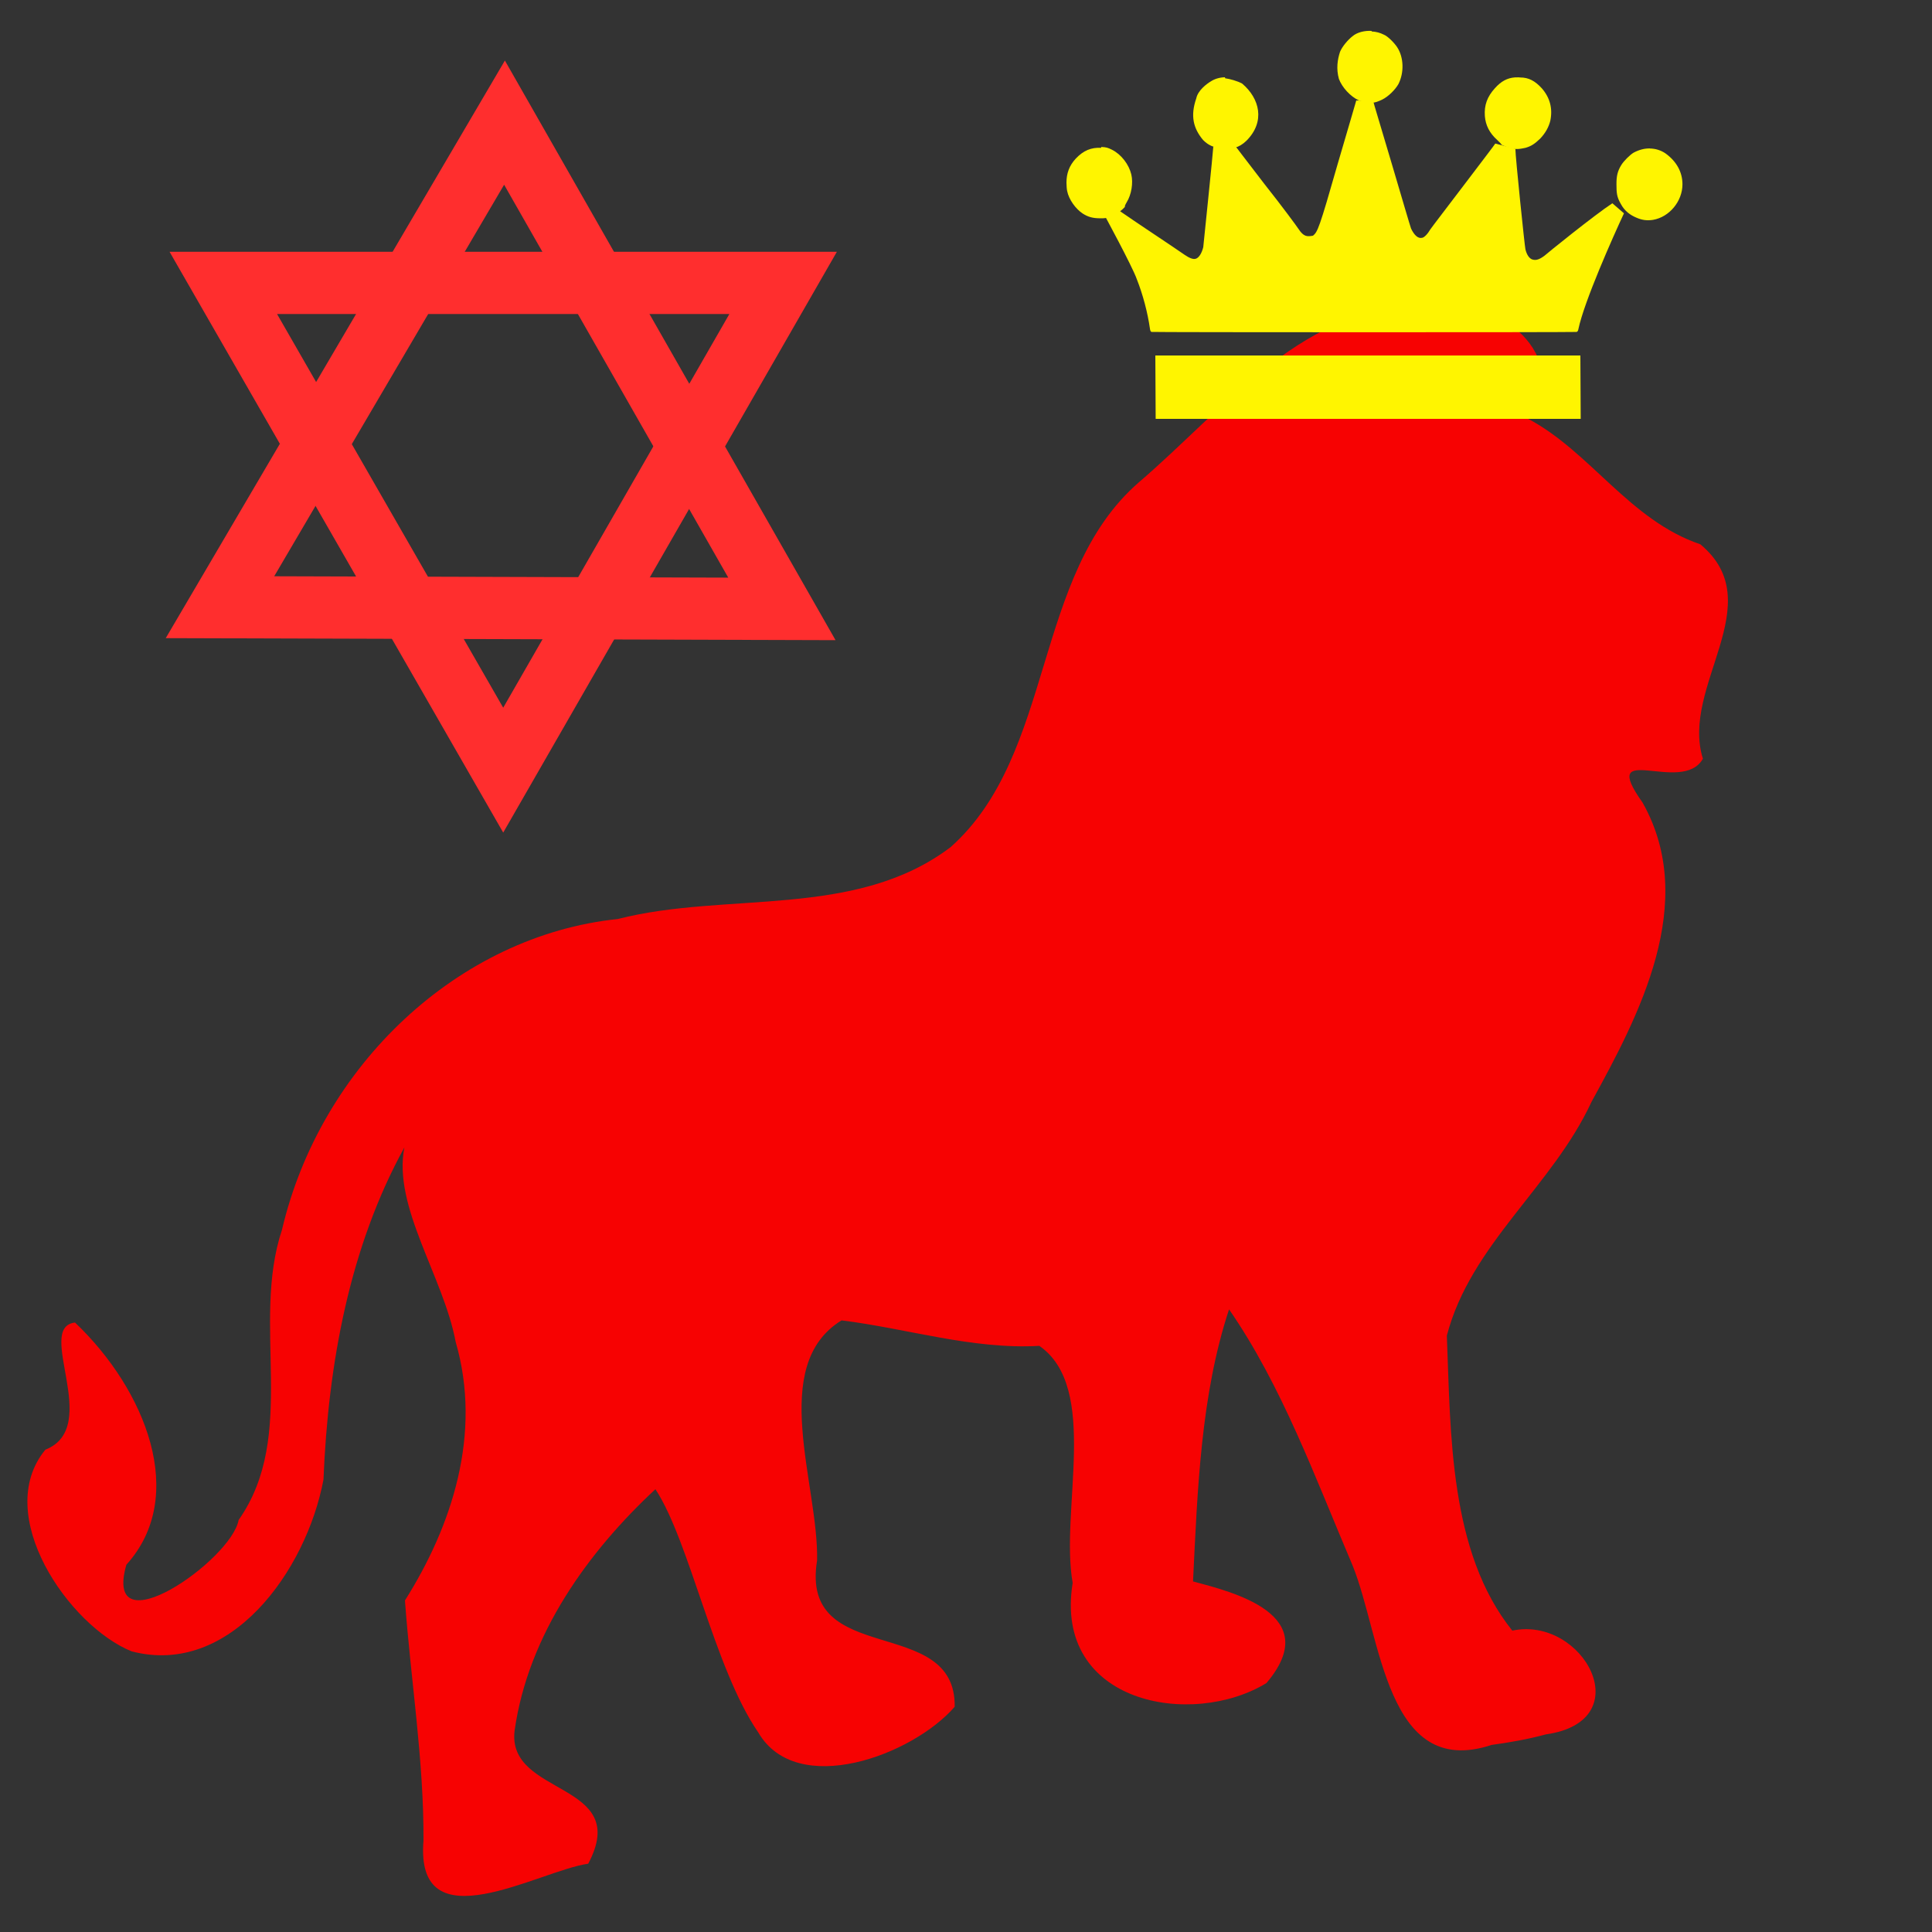
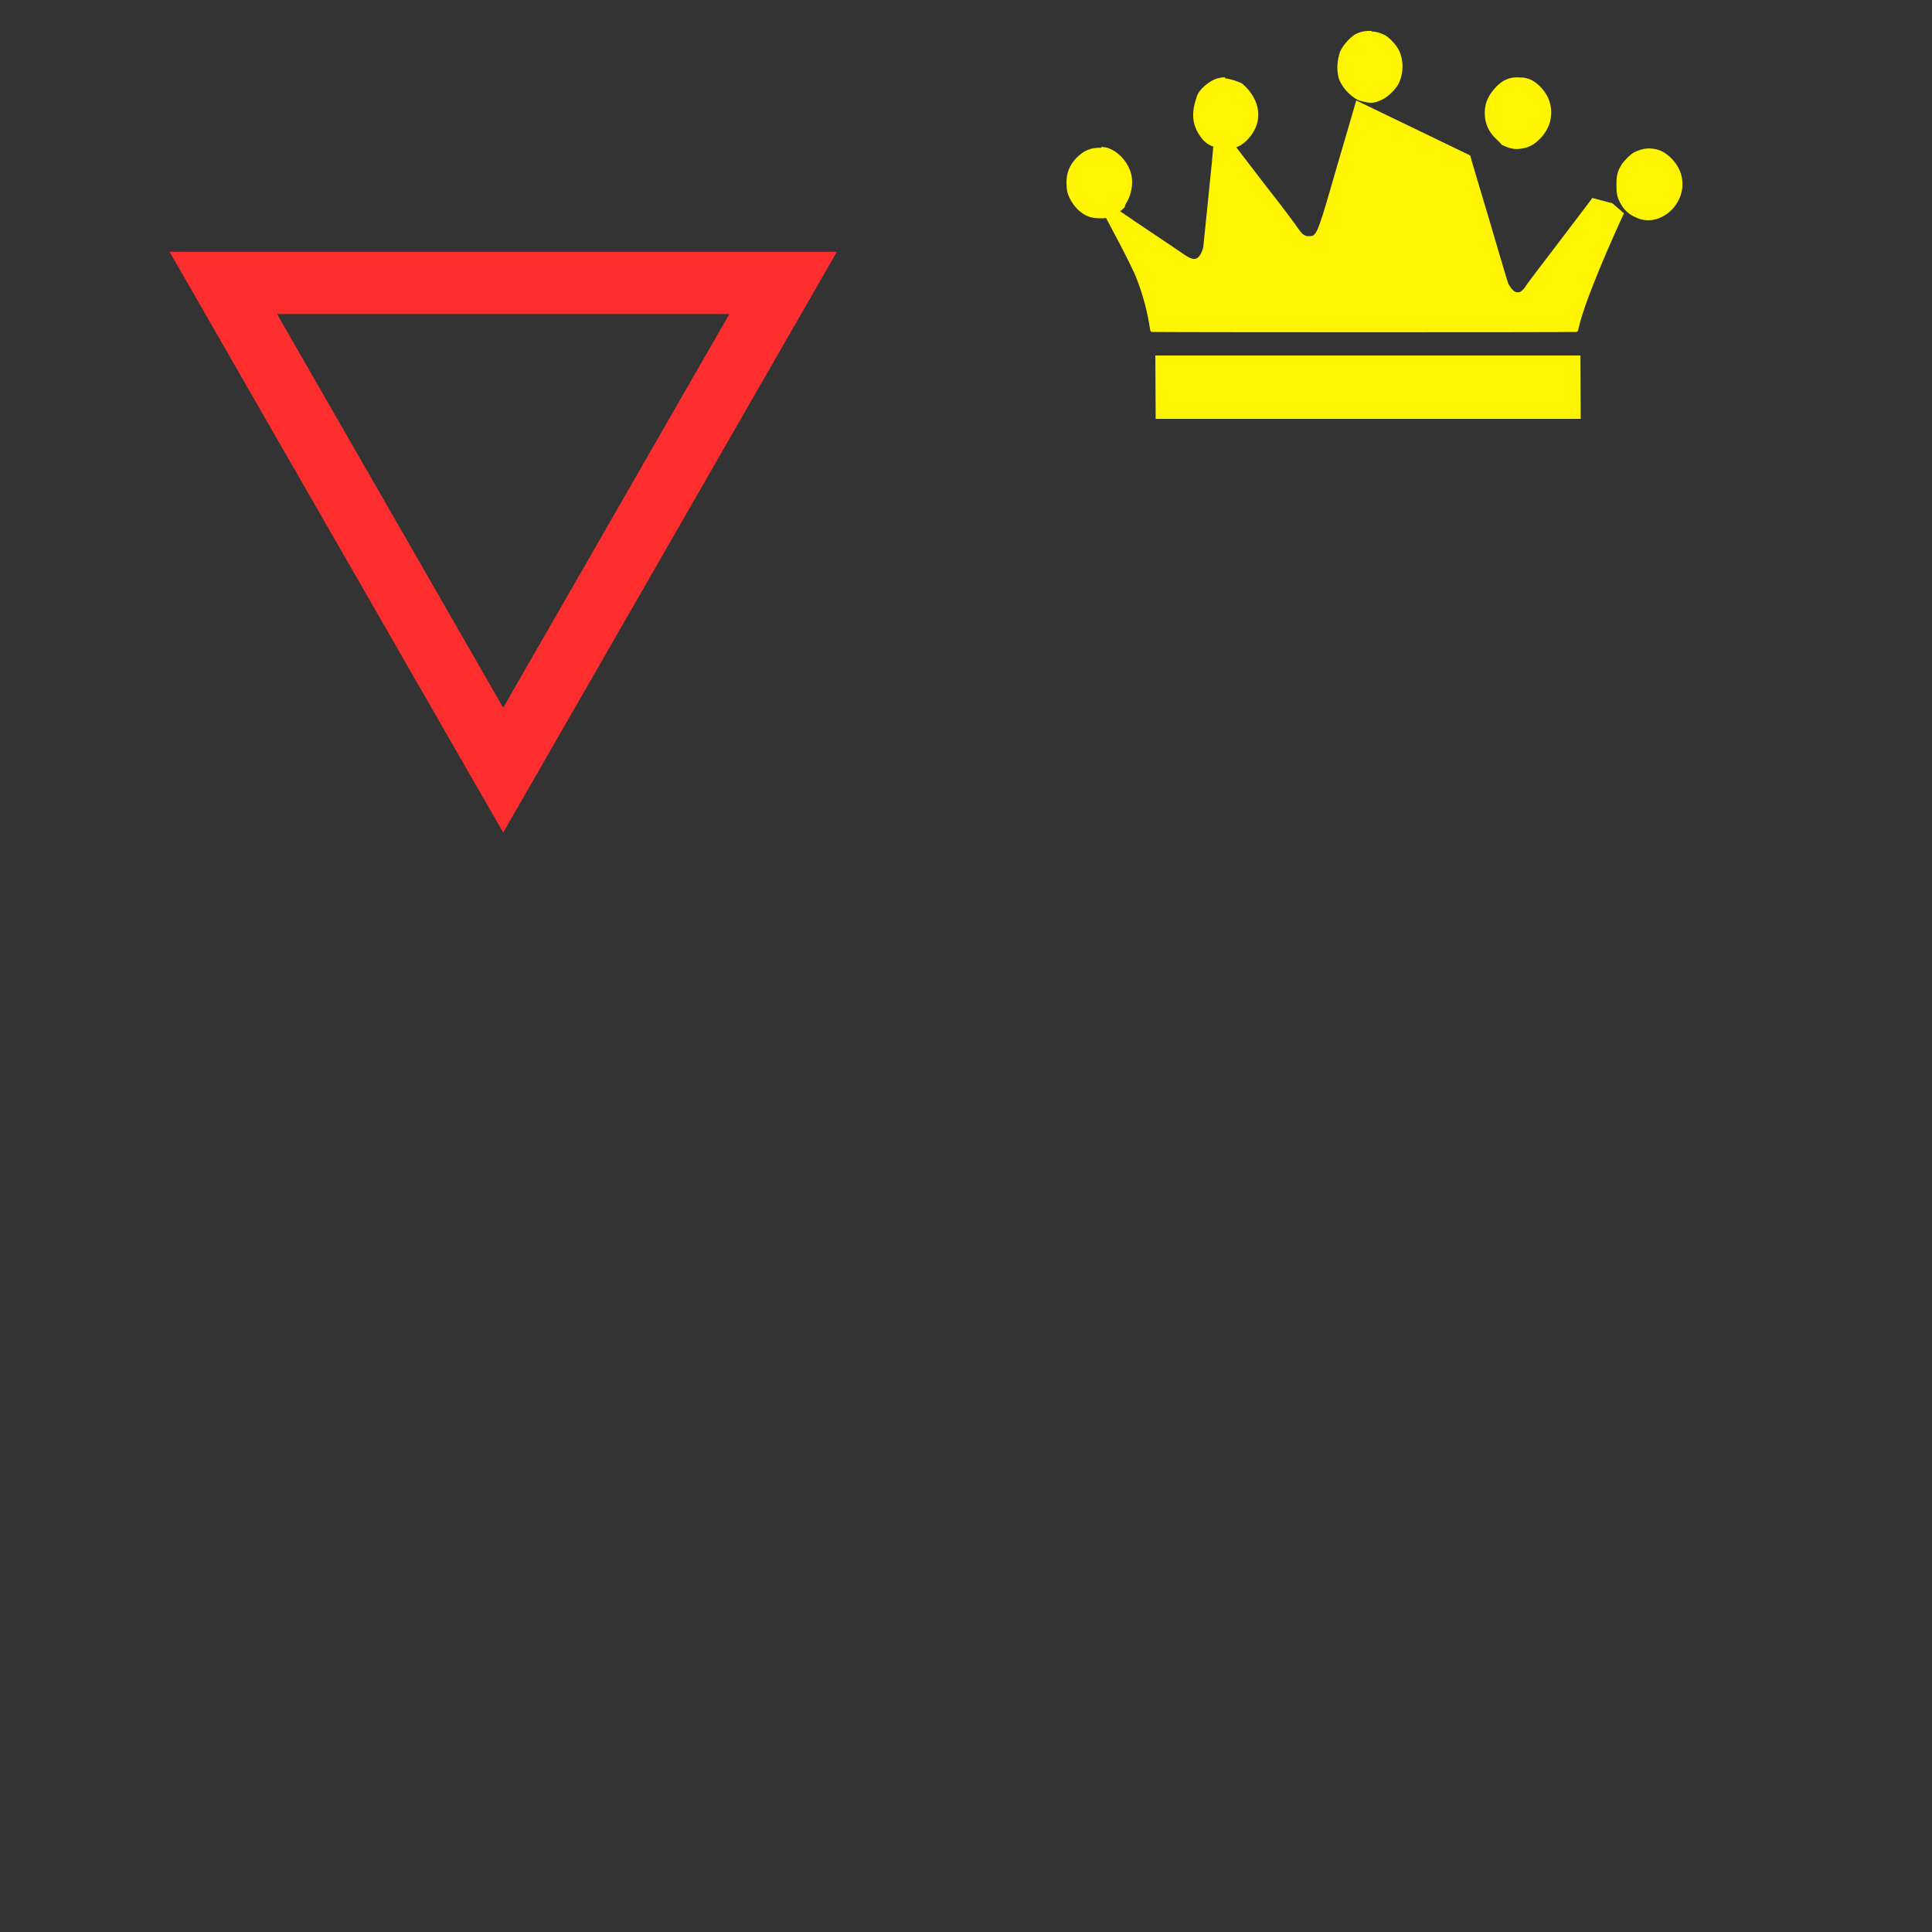
<svg xmlns="http://www.w3.org/2000/svg" version="1.1" width="100" height="100" style="background-color: rgb(17, 0, 209);" viewBox="0 0 100 100">
  <rect x="0" y="0" width="100" height="100" fill="#333333" stroke="none" />
  <svg height="100" viewBox="0 0 100 100" width="100" version="1.1" data-fname="mam-leon_2.svg" ica="0" style="background-color: rgb(17, 0, 209);">
    <g transform="translate(-13,-1) scale(1.2,1.2) rotate(-12,50,50)" scale="1.2" xtranslate="-13" ytranslate="-1" style="opacity: 0.96;">
-       <path d="m69.182 80.762c-4.768.516-3.658-5.572-4.246-8.837-.783-3.993-1.363-8.188-2.912-11.895-1.959 3.353-2.955 7.349-3.96 11.155 1.575.801 5.263 2.576 2.185 4.947-3.545 1.249-9.186-1.03-7.277-5.963.111-3.181 2.902-7.983.72-10.301-2.854-.438-5.419-1.918-8.116-2.849-3.509 1.25-2.437 6.725-3.184 9.907-1.724 4.415 5.391 3.481 4.492 7.41-2.216 1.674-7.484 2.45-8.516-.675-1.29-3.112-1.177-8.678-2.159-11.188-3.378 2.022-6.665 4.973-8.106 8.921-.934 2.725 4.507 3.185 1.912 6.277-2.137-.153-8.043 1.886-6.744-2.447.741-3.39.902-6.886 1.373-10.304 2.658-2.727 4.761-6.346 4.458-10.455.073-2.854-1.446-6.263-.421-8.661-3.215 3.723-5.157 8.456-6.392 13.29-1.546 3.701-5.711 7.492-9.633 5.523-2.418-1.633-4.671-7.018-1.831-9.282 2.623-.439.638-5.257 2.39-5.099 2.378 3.461 3.227 8.345-.005 10.68-1.786 3.375 4.474.755 5.138-.882 3.283-3.047 2.262-8.158 4.43-11.851 3.096-6.586 10.088-10.834 16.954-10.104 4.863-.198 10.018 2.142 14.691-.049 5.252-2.994 5.882-10.742 11.202-13.697 4.324-2.349 8.736-6.195 13.905-4.826 2.941.107 5.628 3.439 3.089 5.624 2.336 1.947 3.375 5.198 6.149 6.846 2.467 3.131-2.126 5.802-1.814 9.07-1.198 1.368-4.282-1.79-2.939 1.31 1.48 4.721-2.071 8.961-4.841 12.171-2.4 3.209-6.377 4.929-8.197 8.562-.716 4.171-1.843 9.154.116 13.034 3.125.005 4.599 4.961.488 4.679-.799.044-1.601.016-2.398-.043z" style="fill: rgb(255, 0, 0);" idkol="ikol0" />
-     </g>
+       </g>
  </svg>
  <svg width="100" height="100" version="1.1" viewBox="0 0 100 100" data-fname="cabeza-corona_1.svg" ica="1" style="background-color: rgb(17, 0, 209);">
    <g transform="translate(51,-8) scale(0.4,0.4) rotate(0,50,50)" scale="0.4" xtranslate="51" ytranslate="-8">
      <path d="m22 66h55l.043 8.2h-55z" style="fill: rgb(255, 245, 0);" idkol="ikol0" />
-       <path d="m48 33c-.029.092-1.1 3.8-2.4 8.2-2.4 8.4-2.6 8.8-3.2 9.3-.77.13-1.2.16-1.9-.91-.16-.26-2.1-2.9-4.4-5.8-2.2-2.9-4.1-5.3-4.1-5.4l-2.5.6c0 .4-1.3 13-1.3 13-.21.84-.59 1.4-1 1.5-.3.091-.81-.1-1.4-.51-.29-.21-2.5-1.7-4.9-3.3s-4.4-3-4.4-3l-1.2.94s3.7 6.8 4.3 8.5c.79 2 1.4 4.3 1.7 6.4.037.27.1.4.2.43.22.057 54 .061 55 .004.13-.036.2-.13.24-.35.75-3.6 4.5-12 5.9-15l-1.5-1.3c-2.3 1.5-8.6 6.6-8.8 6.8-.67.49-1.1.63-1.6.46-.38-.16-.68-.61-.85-1.3-.1-.4-1.3-12-1.3-13l-2.6-.69c0 .047-1.8 2.4-4 5.3s-4.2 5.5-4.4 5.8c-.34.59-.82 1.1-1.1 1.1-.49.12-1-.35-1.4-1.2-.096-.24-1.2-4-2.5-8.4s-2.4-8-2.4-8.1z" style="fill: rgb(255, 245, 0);" idkol="ikol1" />
+       <path d="m48 33c-.029.092-1.1 3.8-2.4 8.2-2.4 8.4-2.6 8.8-3.2 9.3-.77.13-1.2.16-1.9-.91-.16-.26-2.1-2.9-4.4-5.8-2.2-2.9-4.1-5.3-4.1-5.4l-2.5.6c0 .4-1.3 13-1.3 13-.21.84-.59 1.4-1 1.5-.3.091-.81-.1-1.4-.51-.29-.21-2.5-1.7-4.9-3.3s-4.4-3-4.4-3l-1.2.94s3.7 6.8 4.3 8.5c.79 2 1.4 4.3 1.7 6.4.037.27.1.4.2.43.22.057 54 .061 55 .004.13-.036.2-.13.24-.35.75-3.6 4.5-12 5.9-15l-1.5-1.3l-2.6-.69c0 .047-1.8 2.4-4 5.3s-4.2 5.5-4.4 5.8c-.34.59-.82 1.1-1.1 1.1-.49.12-1-.35-1.4-1.2-.096-.24-1.2-4-2.5-8.4s-2.4-8-2.4-8.1z" style="fill: rgb(255, 245, 0);" idkol="ikol1" />
      <path d="m50 24c-.93-.056-1.9.18-2.5.7-.61.48-1.3 1.3-1.6 2-.33 1-.51 2.2-.15 3.5.4 1.1 1.5 2.3 2.6 2.8 1.6.46 2 .36 3-.11.82-.4 1.7-1.3 2.1-2 .77-1.5.7-3.5-.17-4.8-.38-.57-1.2-1.4-1.7-1.6-.49-.25-1-.39-1.6-.42zm-19 6c-.64.011-1.3.19-1.8.52-.57.33-1.7 1.2-1.9 2.2-.8 2.3-.37 3.9.88 5.4.73.73 1.3.88 2.2 1.1 1.5.11 2.4-.043 3.4-1 2.5-2.5 1.7-5.5-.54-7.4-.61-.34-1.6-.61-2.2-.69zm38 .008c-.15-.006-.3-.003-.46.008-1 .069-1.8.5-2.6 1.4-1 1.1-1.4 2.2-1.3 3.6.094 1.2.6 2.2 1.6 3.1.32.29.57.57.57.62 1.5.72 2.1.6 3.1.39.76-.22 1.2-.53 1.9-1.2.69-.73 1.1-1.5 1.3-2.3.33-1.6-.055-3-1.1-4.2-.88-.96-1.7-1.4-2.8-1.4zm17 9.2c-.7-.015-1.4.17-2.1.54-.48.28-1.3 1.1-1.6 1.6-.47.75-.64 1.4-.63 2.5.006 1.1.03 1.6.54 2.5.52 1 1.3 1.5 2 1.8.74.33 1.4.43 2.2.3 2.1-.36 3.8-2.4 3.8-4.6.004-1.6-.8-3-2.2-4-.6-.41-1.3-.62-2-.63zm-71-.081c-1.3-.064-2.3.34-3.3 1.4-.83.9-1.2 1.9-1.2 3.1 0 .38.041.89.092 1.1.22 1.1 1.1 2.3 2 2.9.7.45 1.3.61 2.2.62.78.008.87-.011 1.4-.26.31-.15.61-.27.67-.27.59-.39.75-.46 1.2-.94-.044-.065.043-.29.23-.6.62-1 .86-2.5.6-3.6-.31-1.3-1.3-2.6-2.5-3.2-.57-.28-.74-.33-1.4-.36z" style="fill: rgb(255, 245, 0);" idkol="ikol2" />
    </g>
  </svg>
  <svg height="100" width="100" version="1.1" viewBox="0 0 100 100" data-fname="simb-starofdavid_7.svg" ica="2" style="background-color: rgb(17, 0, 209);">
    <g transform="translate(1,-2) scale(0.5,0.5) rotate(0,50,50)" scale="0.5" xtranslate="1" ytranslate="-2">
      <path style="color-rendering: auto; color: rgb(0, 0, 0); isolation: auto; mix-blend-mode: normal; text-decoration-color: rgb(0, 0, 0); shape-rendering: auto; text-decoration-line: none; image-rendering: auto; white-space: normal; text-indent: 0px; text-transform: none; text-decoration-style: solid; fill: rgb(255, 46, 46);" d="m15.553 30.066 34.539 60.122 34.539-60.122zm11.125 6.438h46.828l-23.414 40.758z" idkol="ikol0" />
-       <path d="m50.266 10.268-35.108 59.792 69.337.209zm-.080 12.853 23.204 40.675-47.004-.142z" style="color-rendering: auto; text-decoration-color: rgb(0, 0, 0); color: rgb(0, 0, 0); isolation: auto; mix-blend-mode: normal; shape-rendering: auto; text-decoration-line: none; image-rendering: auto; white-space: normal; text-indent: 0px; text-transform: none; text-decoration-style: solid; fill: rgb(255, 46, 46);" idkol="ikol1" />
    </g>
  </svg>
</svg>